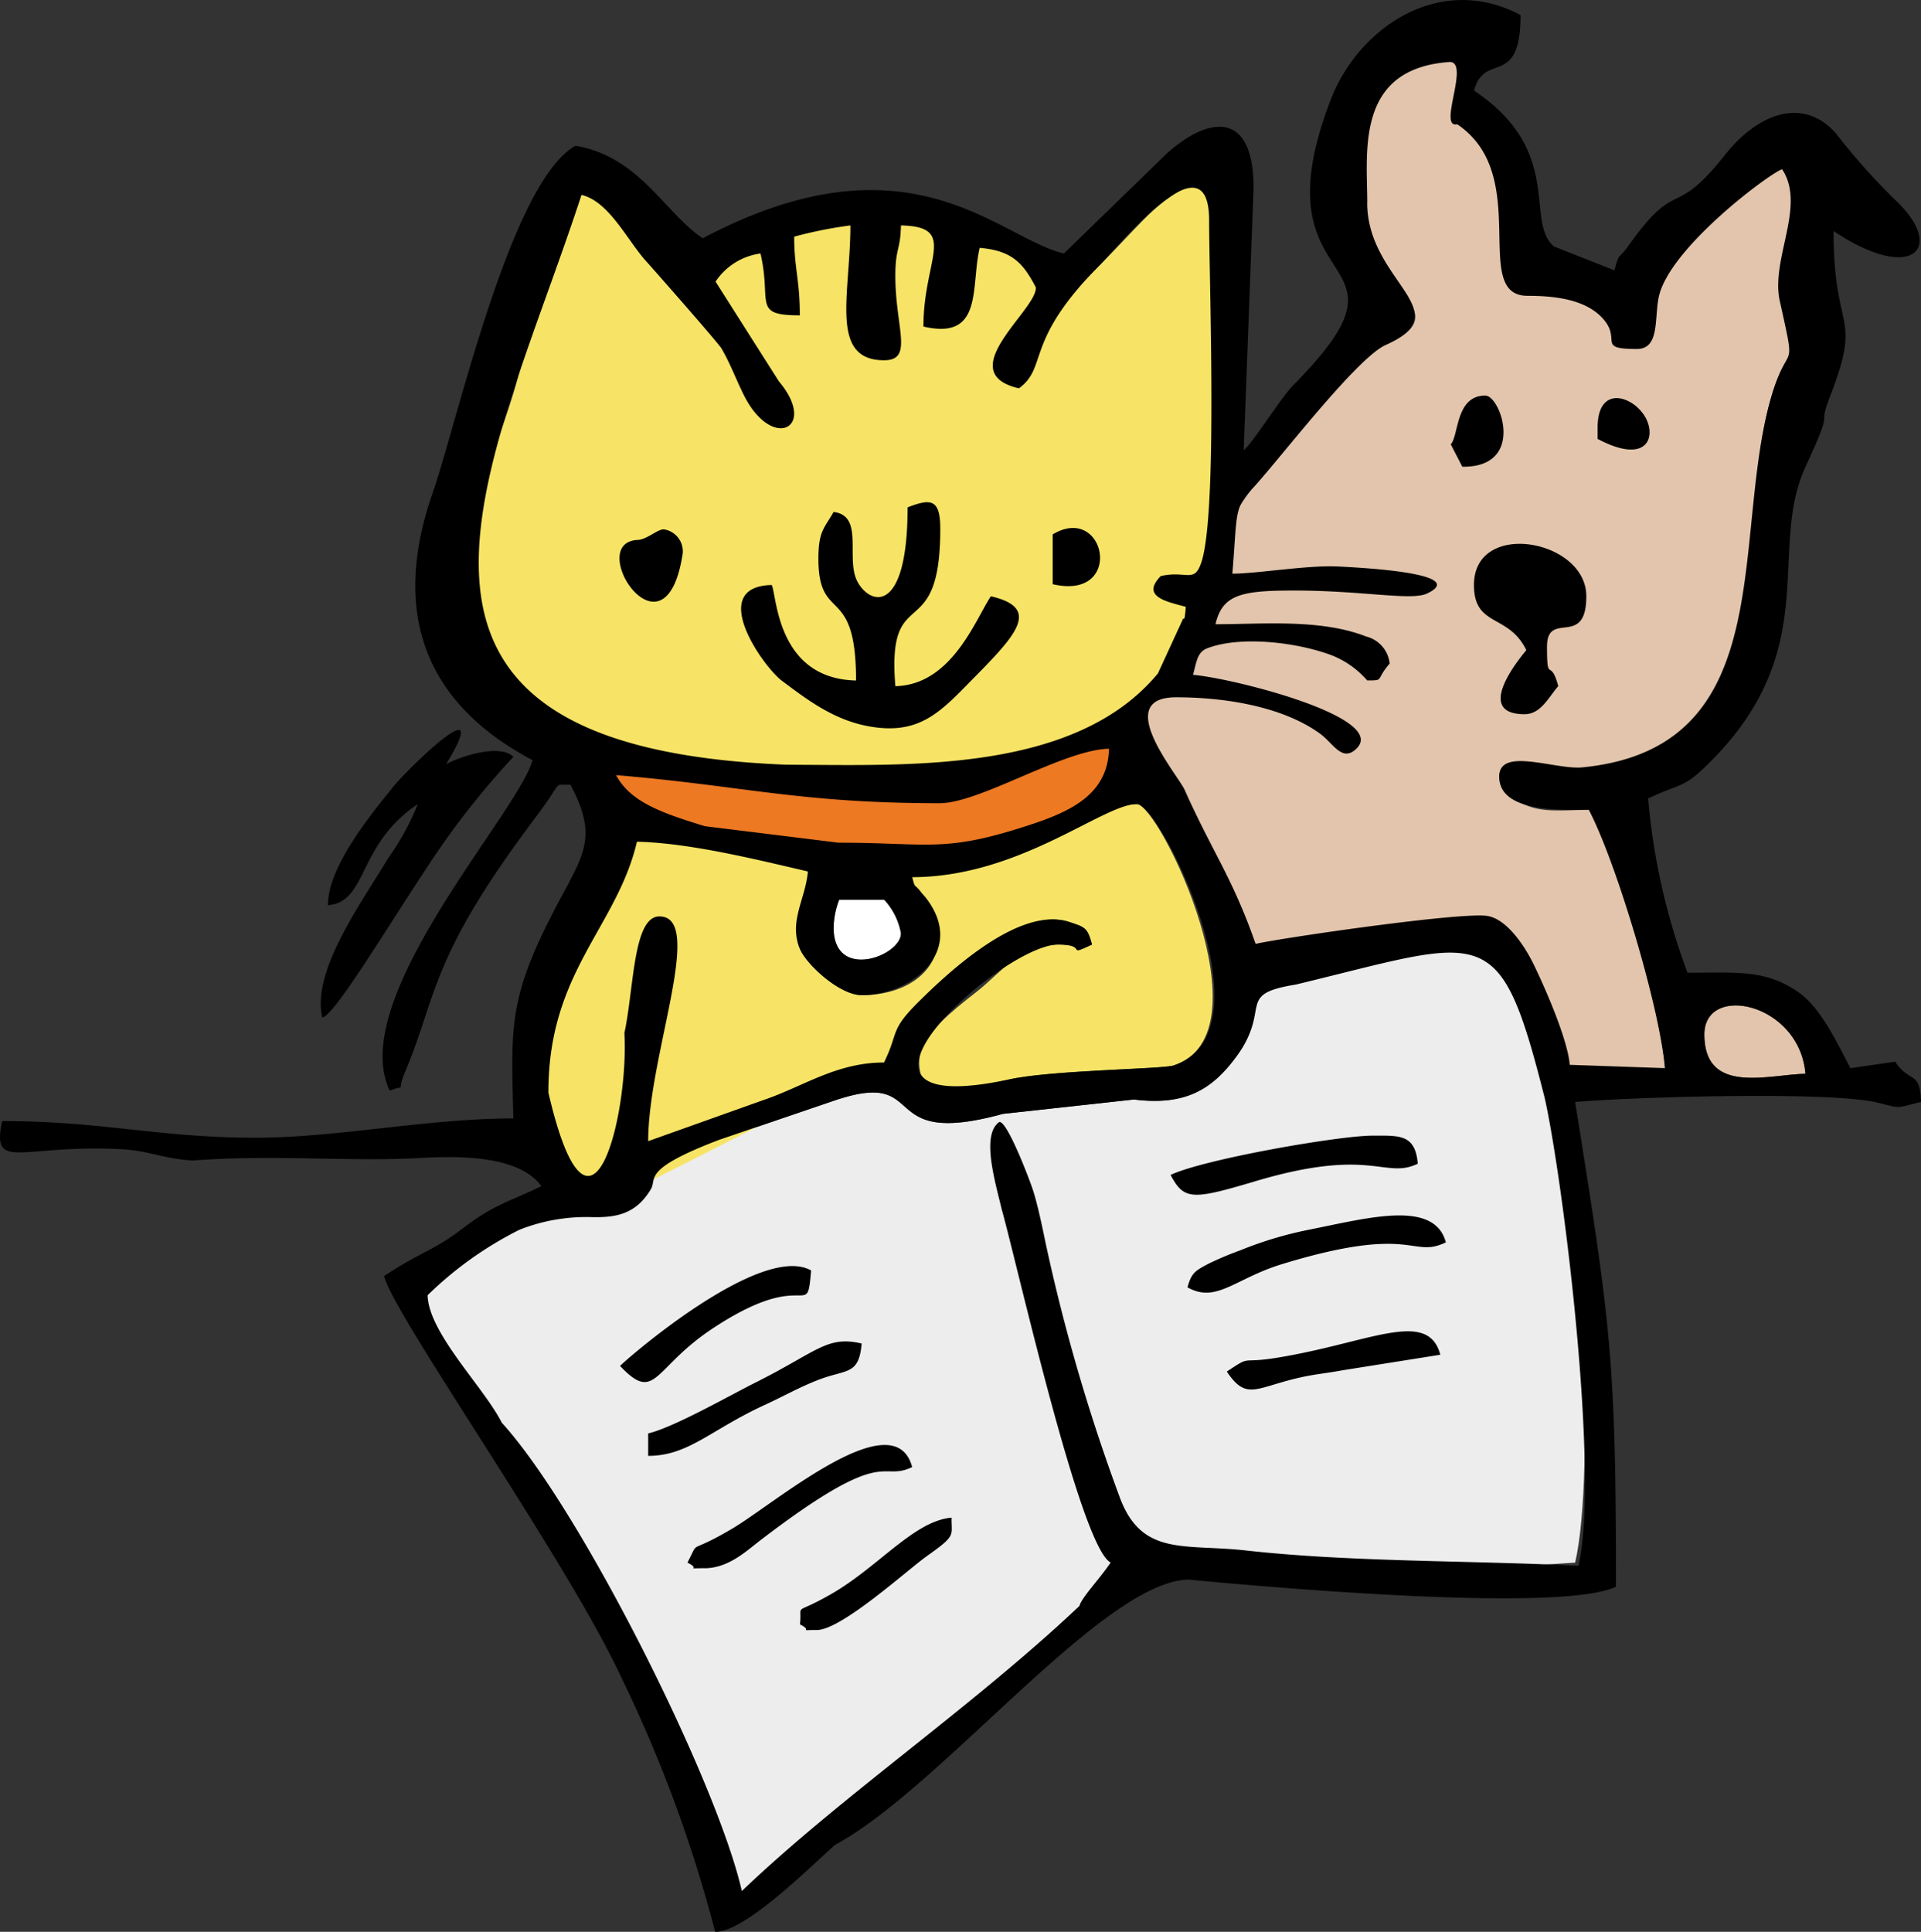
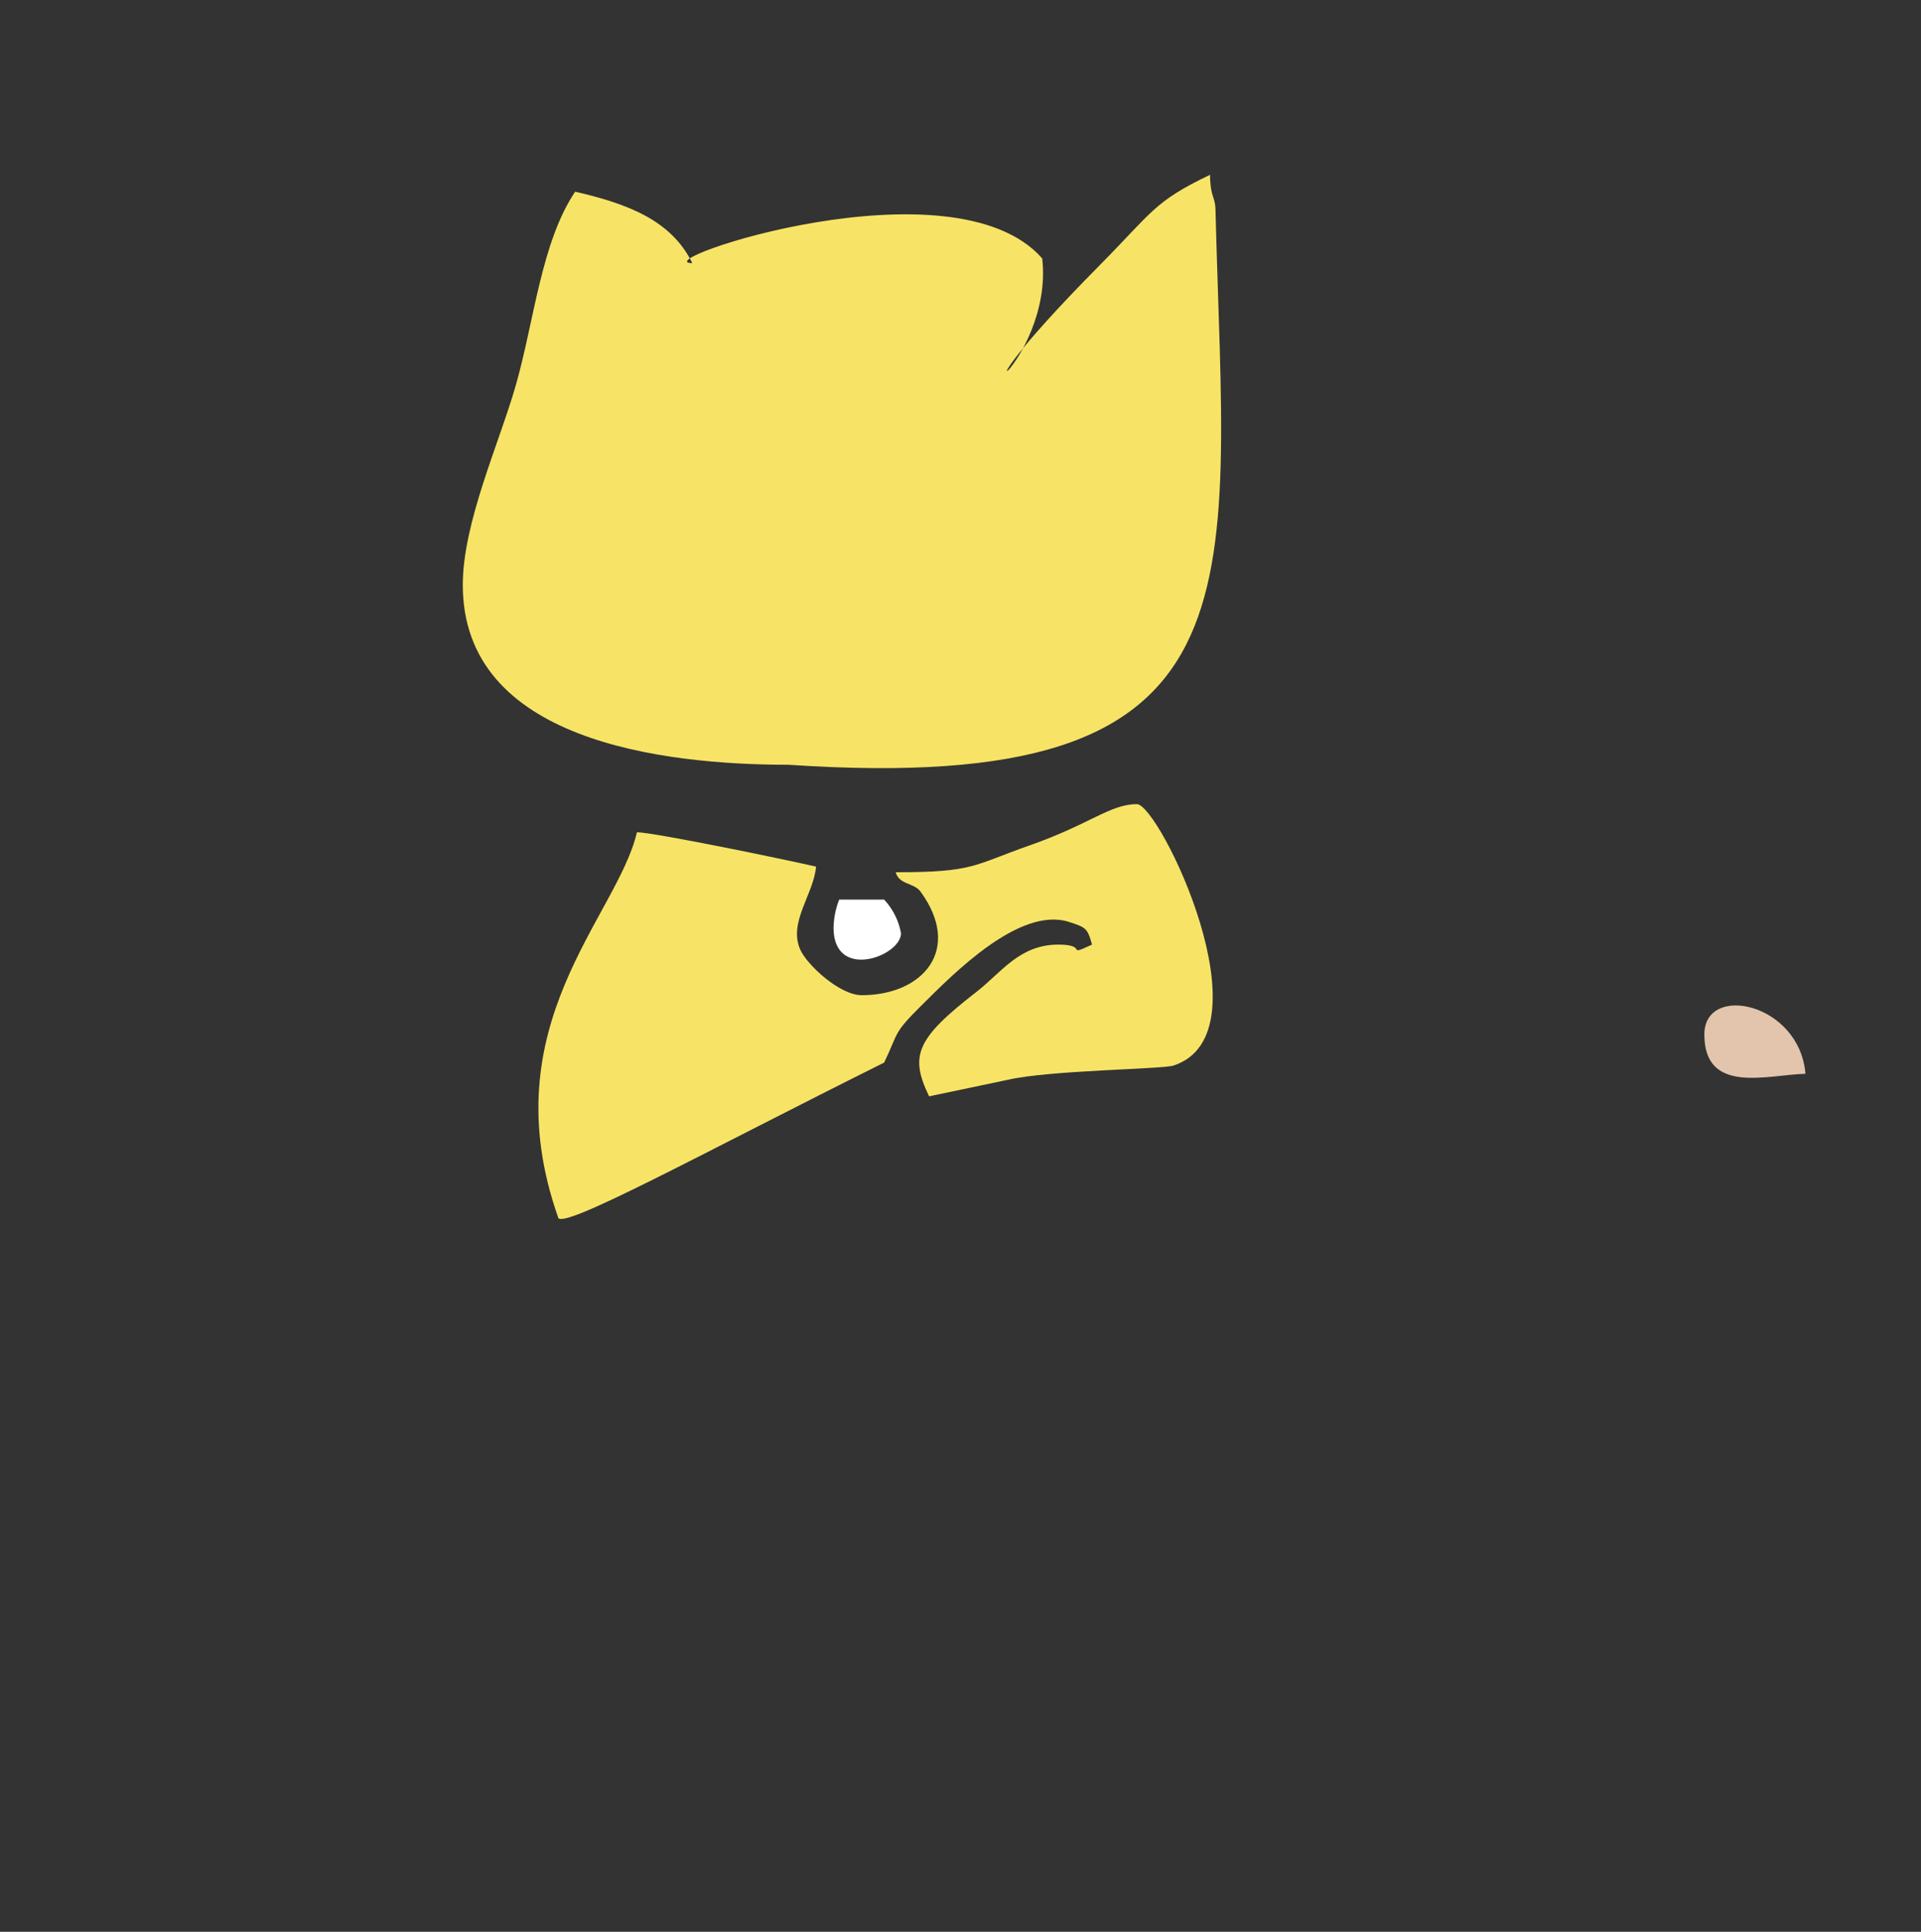
<svg xmlns="http://www.w3.org/2000/svg" width="147.199" height="148.007" viewBox="0 0 147.199 148.007">
  <rect x="0" y="0" width="147.199" height="148.007" fill="#333333" stroke="none" />
  <g id="Group_5431" data-name="Group 5431" transform="translate(154.568 -359.89)">
-     <path id="Path_3861" data-name="Path 3861" d="M-91.048,483.339c1.359-.918,2.5-1.848,3.7-2.754L-77.128,471c13.947-5.488-2.93-2.77,29.383-2.791l8.605-.545c1.634-7.011.288-28.536-1.106-34.816-.6-2.691-3.31-9.588-5.086-11.53-2.082-2.276-12.942,1.217-16.444,2.061l-2.332.376c0,2.867.378,3.238-.952,5.075-1.919,2.651-4.016,3.836-7.906,3.354l-10.029,1.1c-9.988,2.748-5.4-3.62-13.031-.98l-8.671,2.954c-1.034.393-15.7,6.292-15.964,6.421-2.6,1.272-4.253,3.793-7.158,4.035.065,2.9,4.823,8.788,6.172,11.478l12.952,22.348c8.871,17.019-3.022,20.138,17.647,3.806Z" transform="translate(5.269 11.95)" fill="#ededed" fill-rule="evenodd" />
-     <path id="Path_3862" data-name="Path 3862" d="M-46.888,419.122c15.059-1.473,10.708-18.132,13.607-28.893,1.414-5.246,2.631-1.682,1.27-7.832-.711-3.21,2.293-9,.421-11.8-1.046.377-9.458,5.8-10.2,9.534-1.9,9.627-.444.741-8.654.741-4.425,0,.183-8.1-5.647-12-1.5.35-.139-6.241-1.7-6.241-5.61,0-8.038,8.583-8.038,12.022,0,5.942,9.656,8.22,3.125,11.126-2.214.985-8.2,8.824-10.153,10.94-2.229,2.411-9.983,18.2-8.95,20.139l4.923,7.4a39.965,39.965,0,0,1,2.058,4.831l1.671,4.786c1.865-.435,15.938-3.68,18-3.365,2.642.4-.961.432,2.236.783.159,1.915.16.82.966,2.478a28.219,28.219,0,0,1,2.478,7.422h8.18c-.382-4.574-3.492-15.824-5.6-19.8-2.426,0-4.133.346-5.744-.728-.656-.438-1.406-.9-1.351-1.916.116-2.146,5.078.576,7.1.378Z" transform="translate(14.314 0.54)" fill="#e2c5ac" fill-rule="evenodd" />
    <path id="Path_3863" data-name="Path 3863" d="M-107.354,377.848c-1.64-3.354-5.085-4.57-8.978-5.477-2.6,3.878-3.131,9.869-4.546,14.826-1.268,4.445-4.064,10.52-4.064,15.308,0,11.922,15.221,13.775,24.968,13.775,36.852,2.475,33.464-12.944,32.717-42.186,0-1.57-.385-1.026-.43-3.014-4.309,2.068-4.376,2.809-8.51,6.987-13.406,13.546-3.413,7.655-4.345-.579-6.832-7.792-30.607.317-26.811.361Z" transform="translate(5.836 2.204)" fill="#f7e466" fill-rule="evenodd" />
    <path id="Path_3864" data-name="Path 3864" d="M-95.331,426c-1.678,0-4.185-2.311-4.71-3.5-.923-2.092,1.039-4.241,1.215-6.35-2.143-.5-12.28-2.6-13.724-2.635-1.513,6.5-11.217,14.768-6.049,29.481.006,1.2,11.217-4.975,24.99-11.831,1.149-2.393.65-2.189,2.9-4.419,2.366-2.347,7.506-7.61,11.295-6.348,1.208.4,1.385.423,1.733,1.726-2.1.972-.206,0-2.582,0-2.988,0-4.373,2.152-6.276,3.626-4.651,3.6-5.115,4.9-3.626,8l6.049-1.27c3.159-.734,11.831-.807,12.684-1.089,7.445-2.463-1.1-20.027-2.807-20.027-2.064,0-3.577,1.532-8.22,3.159-4.364,1.53-4.24,2.058-10.264,2.058.256.962,1.4.8,1.894,1.473,3.241,4.426.217,7.947-4.5,7.947Z" transform="translate(6.789 10.138)" fill="#f7e466" fill-rule="evenodd" />
-     <path id="Path_3865" data-name="Path 3865" d="M-116.9,408.628c1,1.891,3.932,4.989,5.631,5.513l14.019,2.134c6.614,0,10.447.783,16.48-2.461,4.965-1.611,5.547-4.95,5.6-7.363-1.345.03-5.471,2.579-7.278,3.027-2.437.606-4.385,1.555-7.055,1.555l-13.6-.254c-5.11,0-11.867-1.991-13.8-2.152Z" transform="translate(7.419 9.171)" fill="#ed7923" fill-rule="evenodd" />
    <path id="Path_3866" data-name="Path 3866" d="M-45.461,426.47c0,4.657,4.868,3.077,7.748,3.014-.454-5.456-7.748-6.968-7.748-3.014Z" transform="translate(21.491 12.677)" fill="#e2c5ac" fill-rule="evenodd" />
    <path id="Path_3867" data-name="Path 3867" d="M-96.039,420.055a5.1,5.1,0,0,0-1.293-2.582h-3.444a6.229,6.229,0,0,0-.43,2.152c0,4.109,5.166,2.18,5.166.43Z" transform="translate(10.511 11.342)" fill="#fff" fill-rule="evenodd" />
-     <path id="Path_3868" data-name="Path 3868" d="M-23.97,439.146c0-3.955,7.294-2.442,7.748,3.014-2.88.063-7.748,1.643-7.748-3.014Zm-73.765,65.64c7.619-7.281,17.405-13.89,25.874-21.838.178-.676,1.524-2.044,2.4-3.344-2.3-1.12-7.177-22.908-8.356-27.086-.5-2.113-1.569-5.653-.2-6.653.555-.262,2.285,4.249,2.582,5.148.407,1.232.791,3.171,1,4.168a141.72,141.72,0,0,0,5.634,19.335c1.681,4.659,4.954,3.636,9.727,4.168,8.086.9,17.141.753,25.457,1.173,1.633-7.009-1.181-29.515-2.576-35.8-3.5-13.847-4.4-12.269-19.081-8.734-4.665.753-1.835,1.757-4.508,5.451-1.919,2.651-4.017,3.836-7.9,3.354l-10.031,1.1c-9.988,2.748-5.4-3.621-13.031-.98l-8.671,2.954c-6.024,2.285-4.8,2.982-5.268,3.782-1.169,1.979-2.747,2.2-4.571,2.157a13.868,13.868,0,0,0-5.513.971,27.938,27.938,0,0,0-7.035,5.014c.065,2.9,4.333,7.074,5.682,9.764,6.063,6.65,16.507,27.536,18.4,35.9Zm-2.036,3.111a104.038,104.038,0,0,0-7.14-19.387c-4.12-8.966-17.536-27.907-18.223-30.853,2.7-1.806,3.791-1.946,5.907-3.563,2.546-1.945,3.347-1.98,6.146-3.324-1.849-2.523-6.905-2.285-9.468-2.15-5.365.284-10.93-.285-17.227.181-2.182-.1-3.4-.765-5.586-.87-7.658-.371-9.871,1.757-9.044-2.149,7.627,0,12.015,1.271,19.386,1.277,6.216.006,13.221-1.479,19.787-1.479-.153-6.887-.432-9.052,3.076-15.84,2.235-4.323,3.518-5.536,1.3-9.73-1.434.06-.439-.455-2.642,2.467-8.194,10.872-7.522,13.6-10.037,19.559-.745,1.766.259.841-1.166,1.417-3.372-7.03,9.867-21.307,10.939-25.323-9.183-4.86-10.554-12.409-7.559-20.742,1.947-5.835,5.961-23.608,10.851-26.331,4.927.845,6.8,5.113,9.751,7.09,15.883-8.405,22.677,0,27.676,1.165l7.858-7.638c3.348-3.008,6.715-3.241,6.671,2.7l-.753,20.006c.633-.466,2.874-4.045,3.774-4.954,10.737-10.829-3.16-6.223,2.911-21.938,2.108-5.456,8.318-9.734,14.526-6.448,0,5.675-2.751,2.749-3.562,5.79,6.976,4.672,3.828,10.02,6.133,11.947l4.629,1.828c.389-1.458.25-.73,1.094-1.918,3.8-5.341,3.344-1.842,7.388-6.946,2.471-3.117,5.957-4.513,8.5-1.615a49.225,49.225,0,0,0,4.653,5.2c3.758,3.628,1.143,6.277-4.848,2.265,0,7.98,2.229,6.191-.261,12.653-1.1,2.866.5.221-1.894,5.425-2.923,6.349,1.367,13.849-7.2,22.5-2.212,2.234-2.182,1.618-4.85,2.9a49.963,49.963,0,0,0,3.013,13.345c3.916,0,5.935-.242,8.445,1.456,1.78,1.205,3.034,3.962,4.04,5.863l3.432-.5c1.086,1.678,1.921.627,1.976,3.087-2.02.47-1.4.529-3.311.054-3.575-.888-18.444-.45-23.191-.054,2.716,17,3.13,19.7,3.13,37.137-4.264,2.047-27,0-32.8-.546-6.591.212-18.922,15.954-27.05,20.332-2,1.781-6.874,6.661-9.177,6.661ZM-43.4,393.938l.885,1.71c4.869.073,2.957-5.45,1.757-5.45-2.28,0-2.022,3.056-2.642,3.739Zm-58.86,8.408a1.7,1.7,0,0,0-1.361-1.884c-.478-.132-1.353.8-2.14.8-4.013.278,2.157,9.752,3.5,1.081Zm70.111-9.691v.862c3.872,2.049,4.548-.226,3.6-1.756-.967-1.567-3.6-2.377-3.6.894Zm-41.756,8.179v3.815c5.543,1.29,4.079-6.26,0-3.815Zm-18.08,83.944c1.9,0,6.978-4.637,8.5-5.71,2.241-1.584,1.8-1.513,1.835-2.9-2.862.237-5.587,3.759-9.219,5.848-3.012,1.734-2.212.576-2.4,2.331,1.135.563-.354.43,1.292.43Zm31.425-19.8c1.465,2.189,2.175,1.278,5.268.533,1.435-.347,2.151-.366,3.66-.644l7.43-1.181c-.959-3.59-5.507-.876-12.663.254-2.735.431-1.772-.249-3.7,1.039Zm-46.493-.431c2.747,2.894,2.511.166,7.054-2.848,7.355-4.881,7.248-.445,7.583-4.471-3.9-2.194-14.471,7.07-14.637,7.318Zm2.153,5.166v1.721c3.1,0,4.782-2.007,8.984-3.928,1.3-.595,2.645-1.359,4.11-1.916,2.113-.806,3.059-.326,3.263-2.765-2.67-.622-3.384.616-8.179,3.014-1.927.964-6.237,3.422-8.179,3.875Zm4.3,10.331c1.856,0,3.222-1.321,4.307-2.151,9.758-7.464,9.12-4.4,11.621-5.6-1.363-5.1-10.476,2.758-13.792,4.718-3.572,2.111-2.415.685-3.428,2.6,1.135.563-.354.43,1.292.43Zm35.73-30.134c1.037,1.959,1.681,1.914,6.506.479,8.9-2.649,9.9-.122,12.435-1.339-.189-2.28-1.427-2.152-3.444-2.152-2.636,0-13.013,1.822-15.5,3.013Zm1.292,8.61c2.228,1.252,3.616-.67,7.258-1.781,10.117-3.087,9.875-.383,12.544-1.663-.877-3.282-5.913-1.883-10.447-.977a28.811,28.811,0,0,0-5.3,1.584,25.853,25.853,0,0,0-2.425,1.019c-.974.527-1.315.657-1.625,1.818Zm-66.294-20.663c1.016-.272,4.859-6.763,8.533-12.283a62.819,62.819,0,0,1,6.111-7.7c-1.017-1.016-3.973-.067-5.158.564,3.776-6.218-2.984.415-3.993,1.664-1.865,2.305-5.062,6.213-5.062,9.144,3.075-.255,2.218-4.621,6.887-7.748a19.8,19.8,0,0,1-2.287,4.169c-2.076,3.476-5.863,8.618-5.031,12.189Zm88.249-33.147c0,3.261,2.65,2.174,4.009,4.989,0,.041-4.326,4.911-.134,4.911,1.247,0,1.827-1.282,2.583-2.151-.6-2.255-.862-.1-.862-3.014,0-2.87,3.013.166,3.013-3.875,0-4.352-8.609-5.909-8.609-.861Zm-43.4-5.951c0,8.2-2.828,7.545-3.83,5.718-.967-1.764.547-5.072-1.841-5.362-.692,1.232-1.163,1.442-1.163,3.572,0,5.054,2.885,1.819,2.885,9.342-6.07-.136-6.063-6.5-6.458-7.318-5.021.111-.652,6.271.78,7.34,1.848,1.378,3.948,3.024,6.734,3.5,3.471.6,5.107-.808,7.238-2.977,3.694-3.76,6.176-6.039,2.036-7-1.18,1.763-2.985,6.792-7.317,6.889-.681-8.181,3.442-2.9,3.442-12.054,0-2.293-.713-2.342-2.506-1.647Zm-5.671,32.211a6.229,6.229,0,0,1,.43-2.152h3.444a5.1,5.1,0,0,1,1.292,2.582c0,1.75-5.165,3.68-5.165-.43Zm2.152,5.166c3.786,0,8.108-3.38,4.9-7.487-.078-.1-.328-.359-.4-.46-.5-.675-.371-.132-.627-1.094,8.22,0,14.623-5.6,17.22-5.6,1.766,0,10.529,17.472,2.806,20.027-.853.282-9.526.355-12.684,1.089-15.54,3.259-.479-10.354,3.851-10.354,2.377,0,.484.972,2.583,0-.347-1.3-.525-1.324-1.733-1.726-3.788-1.264-9.172,3.755-11.54,6.1-2.249,2.23-1.506,2.272-2.655,4.665-3.657,0-6.176,1.832-9.194,2.858l-8.885,3.167c0-6.567,4.4-17.218.861-17.218-2.018,0-1.939,5.45-2.684,8.939.358,6.076-2.566,18.541-5.822,4.568-.029-9.241,5.259-12.687,6.783-19.231,4.012.091,9.047,1.336,13.1,2.28-.175,2.109-1.514,3.878-.591,5.97.524,1.189,3.032,3.5,4.71,3.5Zm-18.825-16.858c9.763.812,14.03,2.152,24.793,2.152,3.1,0,9.487-4.1,12.984-4.176-.078,3.513-2.982,4.814-6,5.814-6.656,2.2-7.694,1.386-14.731,1.386l-10.24-1.264c-3.107-.961-5.683-1.794-6.8-3.912Zm23.56-34.369c4.612,1.074,3.606-3.033,4.306-6.027,2.53.209,3.355,1.219,4.3,3.013.188,1.655-6.532,6.528-1.292,7.749,2.262-1.659.358-3.544,6.126-9.372,1.629-1.646,8.451-10.148,8.451-3.483,0,4.687.661,22.4-.594,26.179-.548,1.658-1.136.6-3.119,1.059-1.5,1.556.372,1.94,1.925,2.354-.121,1.434-.138.683-.238.979l-1.9,4.126c-6.417,7.747-19.464,7-28.3,7-35.248-1.321-22.708-22.735-15.868-43.663,2.133.5,3.529,3.535,4.995,5.127.329.357,5.5,6.227,5.739,6.65.681,1.189,1.061,2.246,1.672,3.494,2.167,4.431,5.759,2.609,2.715-.993l-4.849-7.634a4.915,4.915,0,0,1,3.444-2.153c.88,3.775-.67,4.736,3.014,4.736,0-2.76-.431-3.556-.431-6.028a32.739,32.739,0,0,1,4.306-.861c0,5.276-1.641,10.331,2.582,10.331,2.29,0,.862-2.466.862-6.458,0-2.163.387-1.927.43-3.873,4.4.1,1.722,2.554,1.722,7.749Zm34.008-9.47c0-3.9-.94-10.308,6.322-10.8,1.564,0-.938,5.121.565,4.771,5.83,3.9.97,13.143,5.395,13.143,2.035,0,4.363.257,5.7,1.666,1.615,1.7-.517,2.409,2.675,2.409,1.745,0,1.338-2.275,1.666-3.931.736-3.732,8.414-9.466,9.46-9.844,1.872,2.8-.887,6.874-.176,10.084,1.361,6.15.633,2.585-.782,7.832-2.9,10.761.719,26.44-14.341,27.913-2.023.2-6.251-1.545-6.367.6-.16,2.977,5.113,2.644,6.851,2.644,2.105,3.978,5.459,15.228,5.841,19.8l-7.294-.253c-.162-1.946-1.86-5.827-2.748-7.658-.794-1.632-2.147-3.532-3.573-3.75-2.06-.315-15.885,1.706-17.751,2.141-1.778-5.092-3.29-6.983-5.474-11.881-.7-1.319-5.475-7.012-.612-7.012,3.745,0,8.141.705,11.009,2.776,1.049.757,1.71,2.25,2.825,1.136,2.383-2.384-9.5-5.38-12.542-5.632.273-1.023.33-1.738,1.076-2.029,2.481-.968,6.776-.5,9.514.518a7,7,0,0,1,2.755,1.94c1.351,0,.6,0,1.721-1.292a2.392,2.392,0,0,0-1.8-2.072c-3.493-1.371-7.978-.941-11.544-.941.529-2.267,1.947-2.583,6.028-2.583,5.287,0,8.981.8,10.181.229,2.594-1.226-1.906-1.836-6.871-2.072-2.3-.109-6.17.552-8.047.552.395-4.748.1-4.983,1.59-6.591,1.957-2.116,7.938-9.955,10.153-10.94,5.751-2.559-1.41-4.858-1.41-10.88Z" transform="translate(0)" fill-rule="evenodd" />
  </g>
</svg>